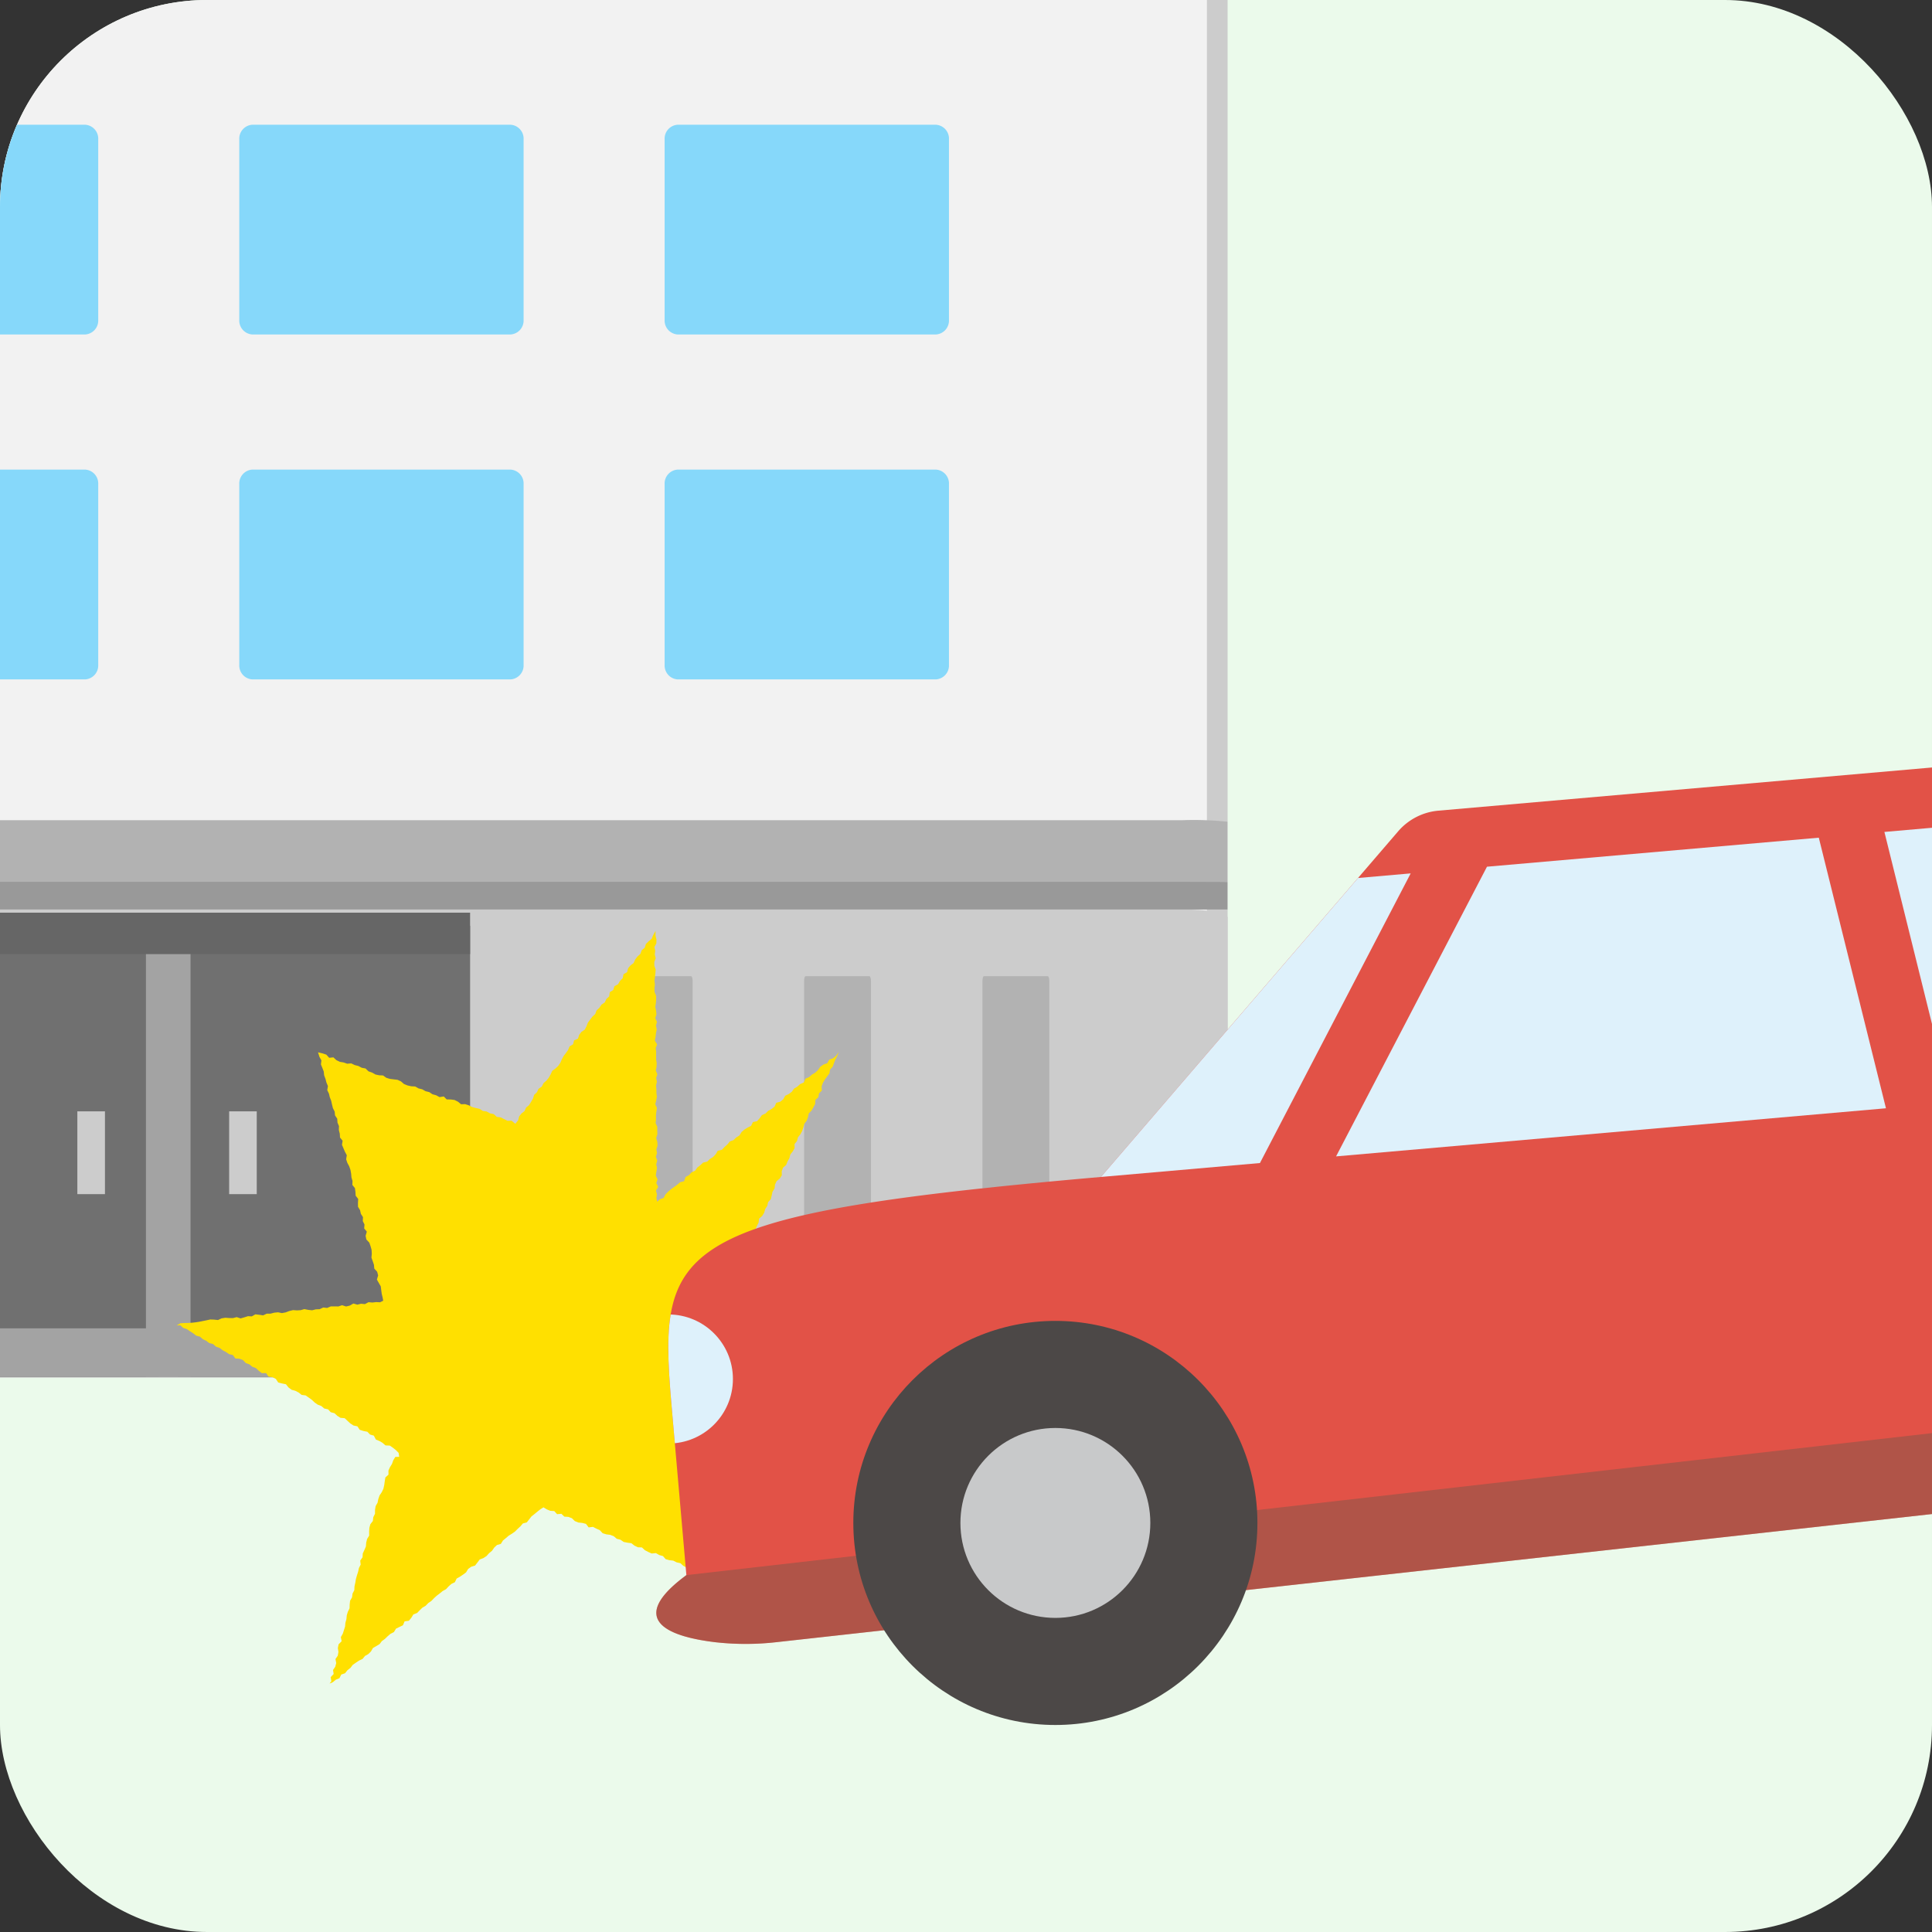
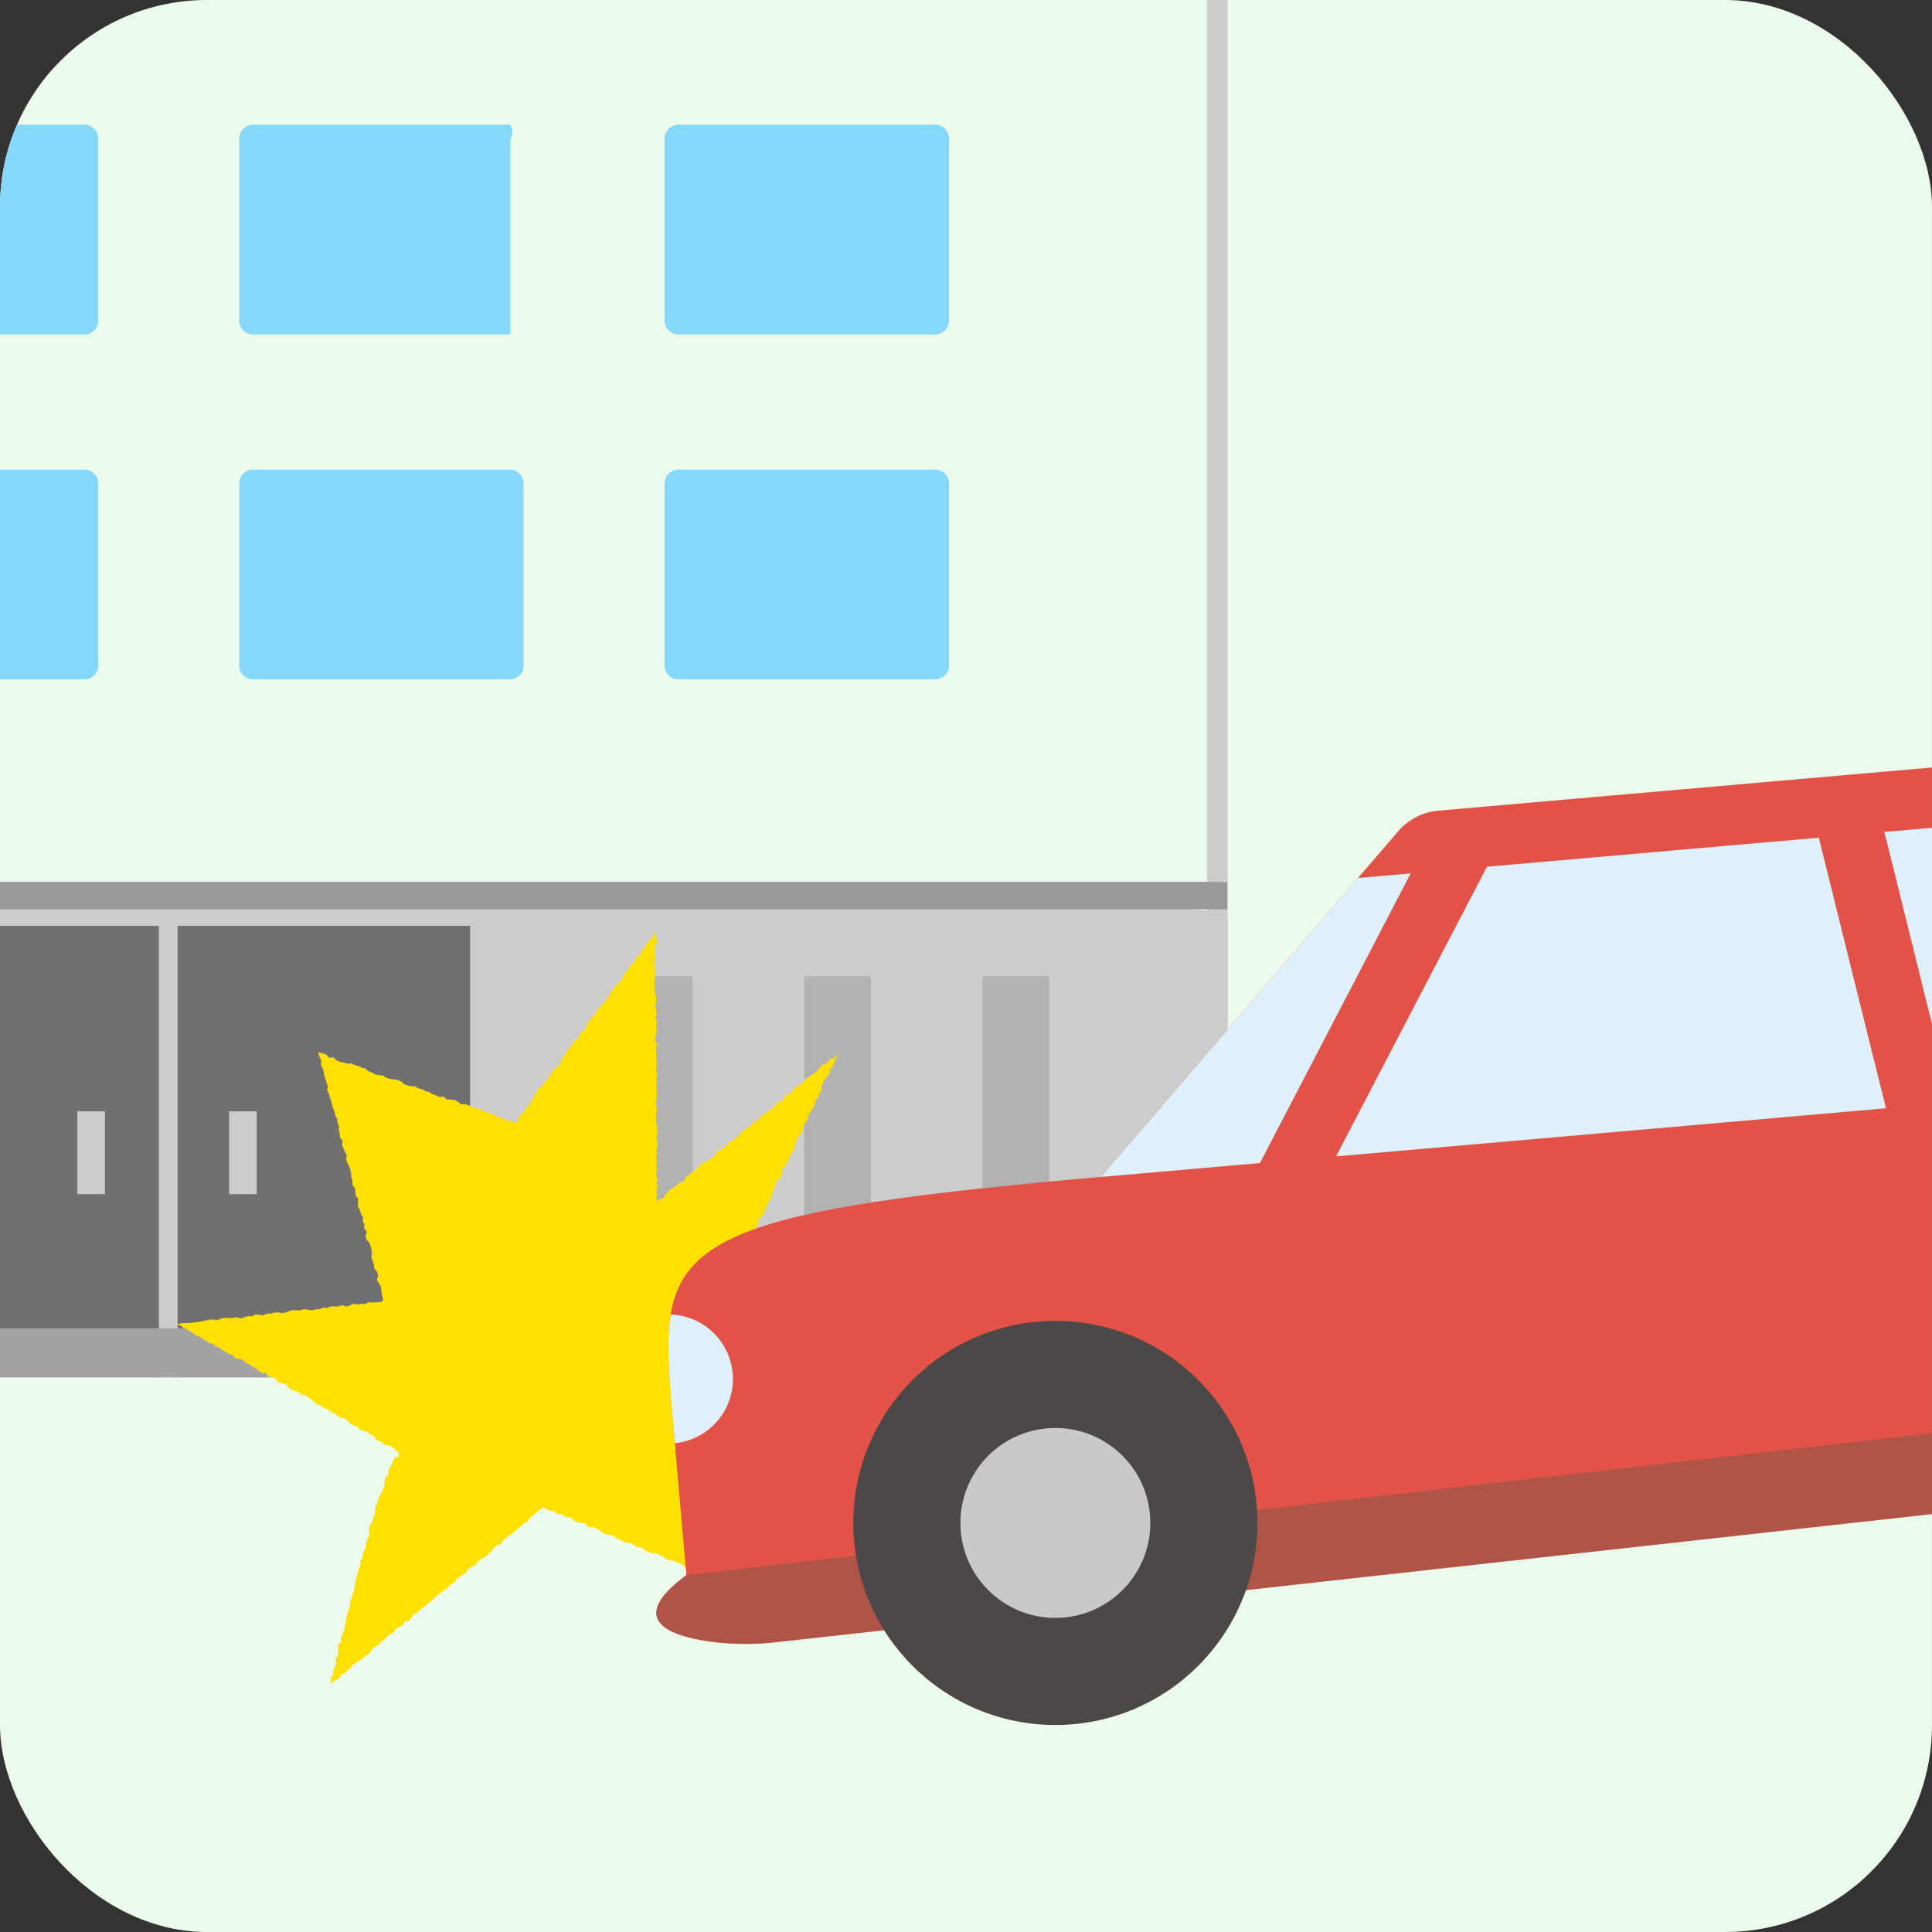
<svg xmlns="http://www.w3.org/2000/svg" width="140" height="140" viewBox="0 0 140 140">
  <rect x="0" y="0" width="140" height="140" fill="#333333" stroke="none" />
  <defs>
    <style>.a{fill:none;}.b{fill:#e25247;}.c{fill:#ebfaeb;}.d{clip-path:url(#a);}.e{fill:#f2f2f2;}.f{fill:#ccc;}.g{fill:#707070;}.h{fill:#a3a3a3;}.i{fill:#666;}.j{fill:#b2b2b2;}.k{fill:#999;}.l{fill:#86d8fa;}.m{fill:#ffe000;}.n{clip-path:url(#b);}.o{fill:#66594a;opacity:0.4;}.p{fill:#def1fb;}.q{fill:#4c4847;}.r{fill:#c8c9ca;}.s{clip-path:url(#c);}.t{fill:#6b777e;}.u{opacity:0.1;}.v{fill:#fff;}</style>
    <clipPath id="a">
      <rect class="a" width="140" height="140" rx="15" />
    </clipPath>
    <clipPath id="b">
      <path class="b" d="M49.737,114.138l-.992-11.344C47.65,90.354,47.606,88.1,79.776,85.287l21.537-25.043a4.351,4.351,0,0,1,2.919-1.5l44.823-3.921a4.348,4.348,0,0,1,2.943.819l21.255,15.508,9.757-.47,4.6-2.512a.87.87,0,0,1,1.287.751l.129,8.7a4.53,4.53,0,0,0,4.245,4.429,5.081,5.081,0,0,0,.552-.016c2.263-.2,5.863,18.986-18.922,21.155l-21.933,5.089L56.323,118.991a19.681,19.681,0,0,1-4.46.014C48.851,118.652,45.105,117.554,49.737,114.138Z" />
    </clipPath>
    <clipPath id="c">
      <rect class="a" y="-160" width="140" height="140" rx="15" />
    </clipPath>
  </defs>
  <title>img_w04_06</title>
  <rect class="c" width="140" height="140" rx="15" />
  <g class="d">
-     <path class="e" d="M-63.753,99.068V-103.619a2.543,2.543,0,0,1,2.5-2.582H85.711a2.543,2.543,0,0,1,2.5,2.582V99.068Z" />
    <path class="f" d="M85.711-105.451a1.793,1.793,0,0,1,1.747,1.831V98.318H-63V-103.62a1.793,1.793,0,0,1,1.747-1.831H85.711m0-1.5H-61.256A3.29,3.29,0,0,0-64.5-103.62V99.818H88.958V96.487h0V-103.62a3.29,3.29,0,0,0-3.247-3.331Z" />
    <path class="f" d="M85.711,65.9H-61.256c-1.794,0-3.247.261-3.247.583v33.34H88.958v-.583h0V66.478C88.958,66.156,87.5,65.9,85.711,65.9Z" />
    <rect class="g" x="-9.683" y="67.092" width="21.195" height="32.689" />
    <rect class="g" x="12.87" y="67.092" width="21.196" height="32.689" />
-     <rect class="h" x="10.576" y="67.092" width="3.231" height="32.689" />
    <rect class="h" x="-64.521" y="96.255" width="153.427" height="3.526" />
-     <rect class="i" x="-9.683" y="66.137" width="43.748" height="3" />
-     <path class="j" d="M85.694,59.434H-61.241a23.69,23.69,0,0,0-3.246.111V65.9H88.94v-.111h0V59.545A23.69,23.69,0,0,0,85.694,59.434Z" />
    <path class="k" d="M85.694,63.9H-61.241c-1.793,0-3.246.015-3.246.034V65.9H88.94v-.034h0V63.929C88.94,63.91,87.487,63.9,85.694,63.9Z" />
    <path class="l" d="M6.157,9.038H-12.526a1.01,1.01,0,0,0-.961,1.053V23.185a1.01,1.01,0,0,0,.961,1.053H6.157a1.01,1.01,0,0,0,.961-1.053V10.091A1.01,1.01,0,0,0,6.157,9.038Z" />
-     <path class="l" d="M36.981,9.038H18.3a1.01,1.01,0,0,0-.961,1.053V23.185a1.01,1.01,0,0,0,.961,1.053H36.981a1.01,1.01,0,0,0,.961-1.053V10.091A1.01,1.01,0,0,0,36.981,9.038Z" />
+     <path class="l" d="M36.981,9.038H18.3a1.01,1.01,0,0,0-.961,1.053V23.185a1.01,1.01,0,0,0,.961,1.053H36.981V10.091A1.01,1.01,0,0,0,36.981,9.038Z" />
    <path class="l" d="M67.805,9.038H49.122a1.01,1.01,0,0,0-.961,1.053V23.185a1.01,1.01,0,0,0,.961,1.053H67.805a1.01,1.01,0,0,0,.961-1.053V10.091A1.01,1.01,0,0,0,67.805,9.038Z" />
    <path class="l" d="M6.157,34.028H-12.526a1.009,1.009,0,0,0-.961,1.052v13.1a1.01,1.01,0,0,0,.961,1.053H6.157a1.01,1.01,0,0,0,.961-1.053V35.08A1.009,1.009,0,0,0,6.157,34.028Z" />
    <path class="l" d="M36.981,34.028H18.3a1.009,1.009,0,0,0-.961,1.052v13.1a1.01,1.01,0,0,0,.961,1.053H36.981a1.01,1.01,0,0,0,.961-1.053V35.08A1.009,1.009,0,0,0,36.981,34.028Z" />
    <path class="l" d="M67.805,34.028H49.122a1.009,1.009,0,0,0-.961,1.052v13.1a1.01,1.01,0,0,0,.961,1.053H67.805a1.011,1.011,0,0,0,.961-1.053V35.08A1.01,1.01,0,0,0,67.805,34.028Z" />
    <path class="j" d="M63.01,70.741H58.368c-.056,0-.1.162-.1.361V91.741h4.846V91.38h0V71.1C63.112,70.9,63.066,70.741,63.01,70.741Z" />
    <path class="j" d="M50.086,70.741H45.445c-.056,0-.1.162-.1.361V91.741h4.846V91.38h0V71.1C50.189,70.9,50.143,70.741,50.086,70.741Z" />
    <path class="j" d="M75.933,70.741H71.292c-.057,0-.1.162-.1.361V91.741h4.846V91.38h0V71.1C76.035,70.9,75.989,70.741,75.933,70.741Z" />
    <rect class="f" x="16.605" y="80.53" width="2" height="6" />
    <rect class="f" x="5.605" y="80.53" width="2" height="6" />
    <polygon class="m" points="60.791 76.227 60.656 76.54 60.533 76.783 60.433 77.037 60.341 77.294 60.149 77.505 60.103 77.783 59.935 78.004 59.774 78.229 59.633 78.463 59.539 78.719 59.552 79.026 59.35 79.229 59.301 79.508 59.087 79.708 59.067 80 58.941 80.241 58.806 80.478 58.606 80.683 58.55 80.958 58.453 81.213 58.283 81.434 58.214 81.702 58.127 81.96 57.997 82.199 57.821 82.416 57.754 82.683 57.577 82.9 57.579 83.2 57.444 83.438 57.27 83.656 57.203 83.925 57.067 84.162 56.969 84.416 56.744 84.612 56.648 84.866 56.651 85.168 56.506 85.401 56.274 85.592 56.16 85.839 56.126 86.125 55.98 86.356 55.92 86.629 55.853 86.898 55.66 87.11 55.6 87.382 55.45 87.613 55.375 87.878 55.231 88.112 55.006 88.308 54.972 88.592 54.849 88.836 54.744 89.087 54.6 89.32 54.572 89.609 54.327 89.795 54.292 90.08 54.094 90.289 53.983 90.538 53.923 90.812 53.803 91.059 53.691 91.303 53.955 91.356 54.218 91.435 54.465 91.559 54.734 91.618 54.961 91.804 55.259 91.774 55.529 91.83 55.768 91.981 55.998 92.157 56.277 92.189 56.52 92.318 56.795 92.356 57.065 92.413 57.337 92.459 57.593 92.553 57.854 92.633 58.114 92.72 58.353 92.865 58.631 92.899 58.868 93.053 59.136 93.117 59.386 93.232 59.68 93.214 59.932 93.325 60.193 93.408 60.457 93.482 60.686 93.66 60.938 93.775 61.203 93.842 61.458 93.944 61.752 93.935 62.003 94.046 62.261 94.139 62.512 94.254 62.782 94.312 63.062 94.345 63.274 94.572 63.54 94.642 63.797 94.738 64.073 94.777 64.357 94.792 64.601 94.93 64.848 95.059 65.124 95.1 65.401 95.139 65.62 95.353 65.92 95.325 66.191 95.45 65.9 95.515 65.626 95.574 65.418 95.789 65.119 95.78 64.913 96.005 64.655 96.097 64.414 96.231 64.113 96.218 63.896 96.412 63.613 96.444 63.362 96.555 63.095 96.627 62.884 96.838 62.603 96.876 62.373 97.044 62.114 97.14 61.866 97.262 61.562 97.246 61.328 97.402 61.098 97.564 60.804 97.572 60.549 97.674 60.321 97.842 60.031 97.862 59.806 98.042 59.523 98.08 59.315 98.302 59.003 98.265 58.765 98.41 58.53 98.564 58.244 98.59 58.035 98.816 57.733 98.804 57.462 98.871 57.216 98.998 56.992 99.18 56.707 99.212 56.493 99.423 56.242 99.537 55.99 99.65 55.726 99.737 55.46 99.812 55.167 99.822 54.913 99.93 54.7 100.14 54.452 100.266 54.143 100.237 53.908 100.398 53.625 100.434 53.392 100.598 53.158 100.756 52.865 100.773 52.6 100.855 52.37 101.033 52.075 101.111 52.201 101.388 52.23 101.664 52.271 101.937 52.298 102.213 52.484 102.451 52.461 102.741 52.495 103.014 52.598 103.271 52.795 103.504 52.746 103.799 52.896 104.043 52.912 104.321 53.052 104.568 53.082 104.844 53.091 105.125 53.23 105.374 53.194 105.667 53.38 105.905 53.339 106.199 53.514 106.438 53.481 106.728 53.536 106.998 53.7 107.24 53.702 107.523 53.835 107.774 53.772 108.074 53.917 108.322 54.019 108.58 54.117 108.839 54.028 109.145 54.236 109.376 54.319 109.639 54.275 109.935 54.412 110.186 54.422 110.467 54.459 110.74 54.532 111.007 54.643 111.263 54.801 111.509 54.738 111.808 54.893 112.054 54.966 112.321 55.014 112.592 54.969 112.887 55.186 113.116 55.148 113.411 55.232 113.674 55.346 113.931 55.413 114.2 55.378 114.493 55.463 114.757 55.62 115.001 55.571 115.3 55.682 115.559 55.806 115.813 55.887 116.12 55.602 115.993 55.363 115.854 55.091 115.794 54.852 115.655 54.571 115.617 54.349 115.437 54.1 115.319 53.818 115.283 53.613 115.062 53.338 115.01 53.041 115.006 52.806 114.858 52.575 114.7 52.339 114.554 52.047 114.541 51.786 114.455 51.538 114.338 51.313 114.161 51.032 114.123 50.79 113.991 50.54 113.877 50.268 113.817 50.054 113.616 49.763 113.599 49.521 113.469 49.305 113.275 49.032 113.213 48.787 113.09 48.505 113.055 48.239 112.984 48.038 112.757 47.771 112.684 47.533 112.544 47.223 112.572 46.973 112.46 46.729 112.331 46.514 112.132 46.221 112.12 45.976 112.002 45.751 111.826 45.469 111.789 45.195 111.735 44.962 111.574 44.694 111.506 44.474 111.32 44.218 111.22 43.935 111.184 43.67 111.103 43.465 110.882 43.213 110.769 42.969 110.643 42.656 110.679 42.462 110.426 42.194 110.356 41.908 110.328 41.654 110.223 41.442 110.016 41.184 109.919 40.894 109.901 40.681 109.695 40.37 109.722 40.166 109.499 39.874 109.478 39.619 109.373 39.382 109.227 39.152 109.371 38.94 109.541 38.73 109.714 38.516 109.881 38.345 110.099 38.174 110.319 37.885 110.396 37.709 110.607 37.507 110.791 37.316 110.984 37.092 111.139 36.86 111.284 36.654 111.46 36.444 111.632 36.293 111.875 36.01 111.958 35.812 112.146 35.651 112.377 35.441 112.549 35.257 112.755 35.03 112.905 34.761 113.006 34.594 113.229 34.423 113.448 34.142 113.534 33.921 113.694 33.773 113.941 33.555 114.102 33.331 114.254 33.09 114.387 32.96 114.655 32.708 114.776 32.507 114.958 32.32 115.159 32.078 115.292 31.867 115.464 31.651 115.628 31.45 115.811 31.261 116.007 31.037 116.162 30.847 116.357 30.61 116.497 30.414 116.687 30.226 116.882 29.956 116.986 29.806 117.23 29.63 117.445 29.317 117.49 29.198 117.773 28.946 117.895 28.695 118.018 28.545 118.265 28.296 118.392 28.091 118.569 27.894 118.759 27.673 118.919 27.503 119.14 27.267 119.282 27.026 119.419 26.881 119.67 26.687 119.862 26.448 119.998 26.272 120.212 26.017 120.332 25.79 120.484 25.565 120.639 25.394 120.862 25.178 121.029 25.005 121.248 24.73 121.344 24.596 121.609 24.331 121.72 24.121 121.896 23.883 122 24.011 121.824 23.961 121.532 24.178 121.304 24.133 121.015 24.295 120.775 24.364 120.512 24.309 120.22 24.476 119.98 24.524 119.713 24.483 119.422 24.535 119.155 24.756 118.928 24.699 118.633 24.838 118.387 24.923 118.127 25.005 117.866 25.03 117.592 25.103 117.33 25.128 117.056 25.206 116.796 25.33 116.547 25.339 116.268 25.369 115.995 25.51 115.75 25.546 115.478 25.675 115.23 25.688 114.953 25.747 114.687 25.792 114.417 25.867 114.156 25.951 113.895 26.009 113.627 26.135 113.378 26.103 113.087 26.271 112.848 26.289 112.569 26.406 112.318 26.515 112.063 26.537 111.783 26.603 111.518 26.752 111.276 26.749 110.99 26.766 110.711 26.838 110.448 27.019 110.217 27.049 109.943 27.174 109.693 27.175 109.41 27.22 109.138 27.359 108.894 27.414 108.625 27.504 108.366 27.663 108.13 27.782 107.883 27.843 107.615 27.88 107.339 27.925 107.064 28.151 106.859 28.148 106.564 28.26 106.314 28.405 106.081 28.498 105.817 28.645 105.574 28.929 105.568 28.886 105.281 28.691 105.083 28.475 104.91 28.248 104.754 27.932 104.739 27.725 104.558 27.49 104.418 27.236 104.313 27.089 104.031 26.817 103.953 26.621 103.75 26.335 103.694 26.068 103.609 25.899 103.357 25.616 103.297 25.387 103.149 25.181 102.959 24.977 102.767 24.675 102.742 24.443 102.596 24.239 102.407 23.966 102.333 23.773 102.126 23.493 102.063 23.283 101.883 23.024 101.787 22.799 101.628 22.596 101.435 22.374 101.274 22.148 101.118 21.856 101.078 21.64 100.906 21.397 100.781 21.124 100.706 20.905 100.538 20.721 100.308 20.436 100.251 20.161 100.181 19.991 99.923 19.748 99.795 19.456 99.753 19.283 99.499 18.968 99.5 18.749 99.33 18.543 99.138 18.284 99.04 18.069 98.865 17.809 98.77 17.612 98.561 17.354 98.46 17.053 98.439 16.876 98.194 16.6 98.126 16.374 97.971 16.132 97.843 15.912 97.675 15.649 97.584 15.44 97.395 15.166 97.326 14.946 97.159 14.697 97.043 14.487 96.858 14.214 96.785 13.996 96.613 13.765 96.467 13.537 96.313 13.276 96.224 13.07 96.031 12.802 96.047 13.061 95.892 13.334 95.872 13.61 95.866 13.885 95.853 14.157 95.822 14.428 95.782 14.699 95.727 14.969 95.673 15.239 95.614 15.516 95.625 15.795 95.655 16.057 95.533 16.327 95.489 16.605 95.51 16.882 95.515 17.15 95.444 17.436 95.537 17.703 95.46 17.97 95.375 18.247 95.39 18.505 95.242 18.785 95.274 19.066 95.316 19.328 95.194 19.604 95.191 19.873 95.122 20.146 95.094 20.428 95.153 20.699 95.101 20.963 95.002 21.233 94.935 21.512 94.955 21.787 94.94 22.055 94.862 22.337 94.918 22.618 94.948 22.886 94.88 23.162 94.87 23.425 94.747 23.706 94.779 23.971 94.666 24.247 94.665 24.523 94.669 24.789 94.58 25.078 94.673 25.347 94.609 25.607 94.458 25.894 94.54 26.164 94.474 26.443 94.501 26.705 94.362 26.985 94.386 27.26 94.355 27.542 94.368 27.769 94.254 27.727 94.023 27.662 93.758 27.625 93.486 27.591 93.214 27.451 92.969 27.312 92.724 27.402 92.418 27.33 92.155 27.122 91.927 27.098 91.652 27.011 91.392 26.917 91.134 26.942 90.846 26.926 90.567 26.852 90.305 26.762 90.047 26.55 89.821 26.493 89.553 26.581 89.249 26.391 89.018 26.413 88.732 26.29 88.483 26.303 88.199 26.149 87.957 26.09 87.692 25.943 87.449 25.94 87.168 25.956 86.881 25.773 86.646 25.756 86.368 25.721 86.096 25.533 85.864 25.544 85.579 25.467 85.318 25.444 85.042 25.395 84.773 25.305 84.516 25.172 84.268 25.082 84.007 25.13 83.713 24.998 83.464 24.889 83.212 24.782 82.957 24.827 82.663 24.639 82.429 24.622 82.151 24.555 81.885 24.564 81.601 24.456 81.346 24.438 81.067 24.278 80.826 24.251 80.55 24.124 80.301 24.059 80.035 23.999 79.767 23.9 79.513 23.836 79.247 23.714 78.995 23.763 78.7 23.655 78.445 23.586 78.18 23.489 77.922 23.46 77.645 23.36 77.388 23.256 77.132 23.29 76.837 23.15 76.589 23.046 76.255 23.387 76.336 23.646 76.422 23.855 76.652 24.157 76.62 24.375 76.822 24.623 76.944 24.897 76.989 25.156 77.08 25.454 77.058 25.702 77.178 25.969 77.245 26.213 77.375 26.487 77.426 26.703 77.633 26.962 77.723 27.204 77.861 27.474 77.919 27.759 77.932 27.99 78.099 28.251 78.18 28.528 78.215 28.807 78.247 29.056 78.362 29.278 78.554 29.533 78.656 29.803 78.716 30.088 78.731 30.33 78.87 30.596 78.935 30.838 79.073 31.105 79.138 31.34 79.295 31.606 79.367 31.85 79.501 32.157 79.454 32.371 79.67 32.662 79.672 32.94 79.709 33.187 79.834 33.413 80.019 33.706 80.01 33.969 80.094 34.215 80.221 34.481 80.291 34.751 80.349 34.988 80.504 35.264 80.544 35.509 80.677 35.78 80.734 36.001 80.935 36.28 80.97 36.529 81.093 36.776 81.219 37.072 81.21 37.341 81.434 37.546 81.181 37.62 80.899 37.788 80.687 38.01 80.512 38.124 80.258 38.339 80.079 38.481 79.846 38.621 79.611 38.707 79.337 38.908 79.147 39.026 78.897 39.263 78.734 39.387 78.488 39.597 78.304 39.768 78.092 39.901 77.852 40.017 77.599 40.246 77.431 40.448 77.242 40.602 77.018 40.714 76.762 40.845 76.521 41.009 76.305 41.167 76.083 41.274 75.825 41.526 75.673 41.6 75.39 41.883 75.262 41.968 74.988 42.133 74.772 42.374 74.613 42.501 74.369 42.601 74.105 42.765 73.886 42.928 73.669 43.131 73.481 43.23 73.216 43.433 73.03 43.584 72.802 43.822 72.639 43.941 72.388 44.146 72.2 44.19 71.895 44.438 71.74 44.525 71.464 44.789 71.321 44.925 71.083 45.122 70.889 45.184 70.595 45.441 70.446 45.516 70.165 45.688 69.955 45.917 69.783 46.029 69.528 46.194 69.31 46.404 69.125 46.5 68.858 46.718 68.679 46.806 68.403 47.004 68.21 47.222 68.031 47.33 67.769 47.504 67.455 47.5 67.809 47.57 68.081 47.563 68.353 47.423 68.624 47.479 68.895 47.448 69.167 47.516 69.438 47.412 69.709 47.417 69.98 47.51 70.252 47.493 70.522 47.462 70.794 47.427 71.066 47.456 71.338 47.427 71.609 47.431 71.881 47.544 72.151 47.547 72.422 47.527 72.694 47.485 72.966 47.542 73.237 47.569 73.507 47.484 73.78 47.606 74.05 47.536 74.322 47.589 74.594 47.535 74.866 47.505 75.137 47.453 75.409 47.616 75.679 47.514 75.95 47.548 76.222 47.546 76.494 47.544 76.766 47.588 77.035 47.575 77.307 47.523 77.578 47.635 77.848 47.545 78.119 47.602 78.389 47.541 78.662 47.565 78.933 47.568 79.205 47.602 79.476 47.549 79.748 47.487 80.02 47.605 80.29 47.56 80.562 47.532 80.835 47.538 81.106 47.508 81.379 47.628 81.649 47.628 81.92 47.637 82.193 47.548 82.467 47.632 82.737 47.649 83.009 47.562 83.282 47.608 83.554 47.53 83.825 47.625 84.096 47.554 84.369 47.611 84.641 47.561 84.914 47.522 85.187 47.65 85.458 47.559 85.732 47.697 86.004 47.533 86.279 47.606 86.551 47.563 86.825 47.625 87.081 47.814 86.905 48.088 86.807 48.227 86.546 48.42 86.349 48.63 86.172 48.853 86.011 49.075 85.85 49.282 85.67 49.574 85.594 49.679 85.29 49.924 85.156 50.111 84.953 50.369 84.834 50.533 84.602 50.75 84.434 50.95 84.245 51.245 84.176 51.442 83.986 51.675 83.839 51.864 83.638 52.012 83.387 52.311 83.319 52.5 83.117 52.706 82.936 52.88 82.716 53.153 82.617 53.349 82.426 53.582 82.278 53.734 82.034 53.941 81.854 54.176 81.709 54.428 81.583 54.56 81.31 54.86 81.244 55.045 81.036 55.21 80.807 55.469 80.691 55.664 80.495 55.911 80.363 56.126 80.192 56.252 79.912 56.541 79.833 56.756 79.66 56.898 79.403 57.155 79.28 57.376 79.117 57.54 78.884 57.779 78.741 57.982 78.556 58.245 78.446 58.368 78.164 58.632 78.05 58.838 77.868 59.078 77.726 59.278 77.537 59.441 77.302 59.666 77.142 59.943 77.046 60.09 76.79 60.365 76.688 60.581 76.513 60.791 76.227" />
    <path class="b" d="M49.737,114.138l-.992-11.344C47.65,90.354,47.606,88.1,79.776,85.287l21.537-25.043a4.351,4.351,0,0,1,2.919-1.5l44.823-3.921a4.348,4.348,0,0,1,2.943.819l21.255,15.508,9.757-.47,4.6-2.512a.87.87,0,0,1,1.287.751l.129,8.7a4.53,4.53,0,0,0,4.245,4.429,5.081,5.081,0,0,0,.552-.016c2.263-.2,5.863,18.986-18.922,21.155l-21.933,5.089L56.323,118.991a19.681,19.681,0,0,1-4.46.014C48.851,118.652,45.105,117.554,49.737,114.138Z" />
    <g class="n">
      <path class="o" d="M49.737,114.138l105.286-12,41.009-9.15s4.472,15.161-26.712,18.85-127.265,14.4-127.265,14.4l-.968-11.058Z" />
      <path class="p" d="M141.136,78.787l11.1-11.8s-4.771-5.5-7.961-7.378l-7.724.676Z" />
      <polygon class="p" points="131.797 60.702 107.752 62.805 96.817 83.796 136.664 80.31 131.797 60.702" />
      <path class="p" d="M102.224,63.289,86.761,64.642s-7.623,13.352-6.985,20.645L91.3,84.278Z" />
      <circle class="p" cx="48.434" cy="99.927" r="4.676" />
    </g>
    <circle class="q" cx="76.476" cy="110.358" r="14.641" />
    <circle class="r" cx="76.476" cy="110.358" r="6.881" />
  </g>
  <g class="s">
    <rect class="t" x="45.568" y="-69.839" width="5.873" height="99.839" />
    <g class="u">
-       <rect class="v" x="45.568" y="-69.839" width="5.873" height="99.839" />
-     </g>
+       </g>
  </g>
</svg>